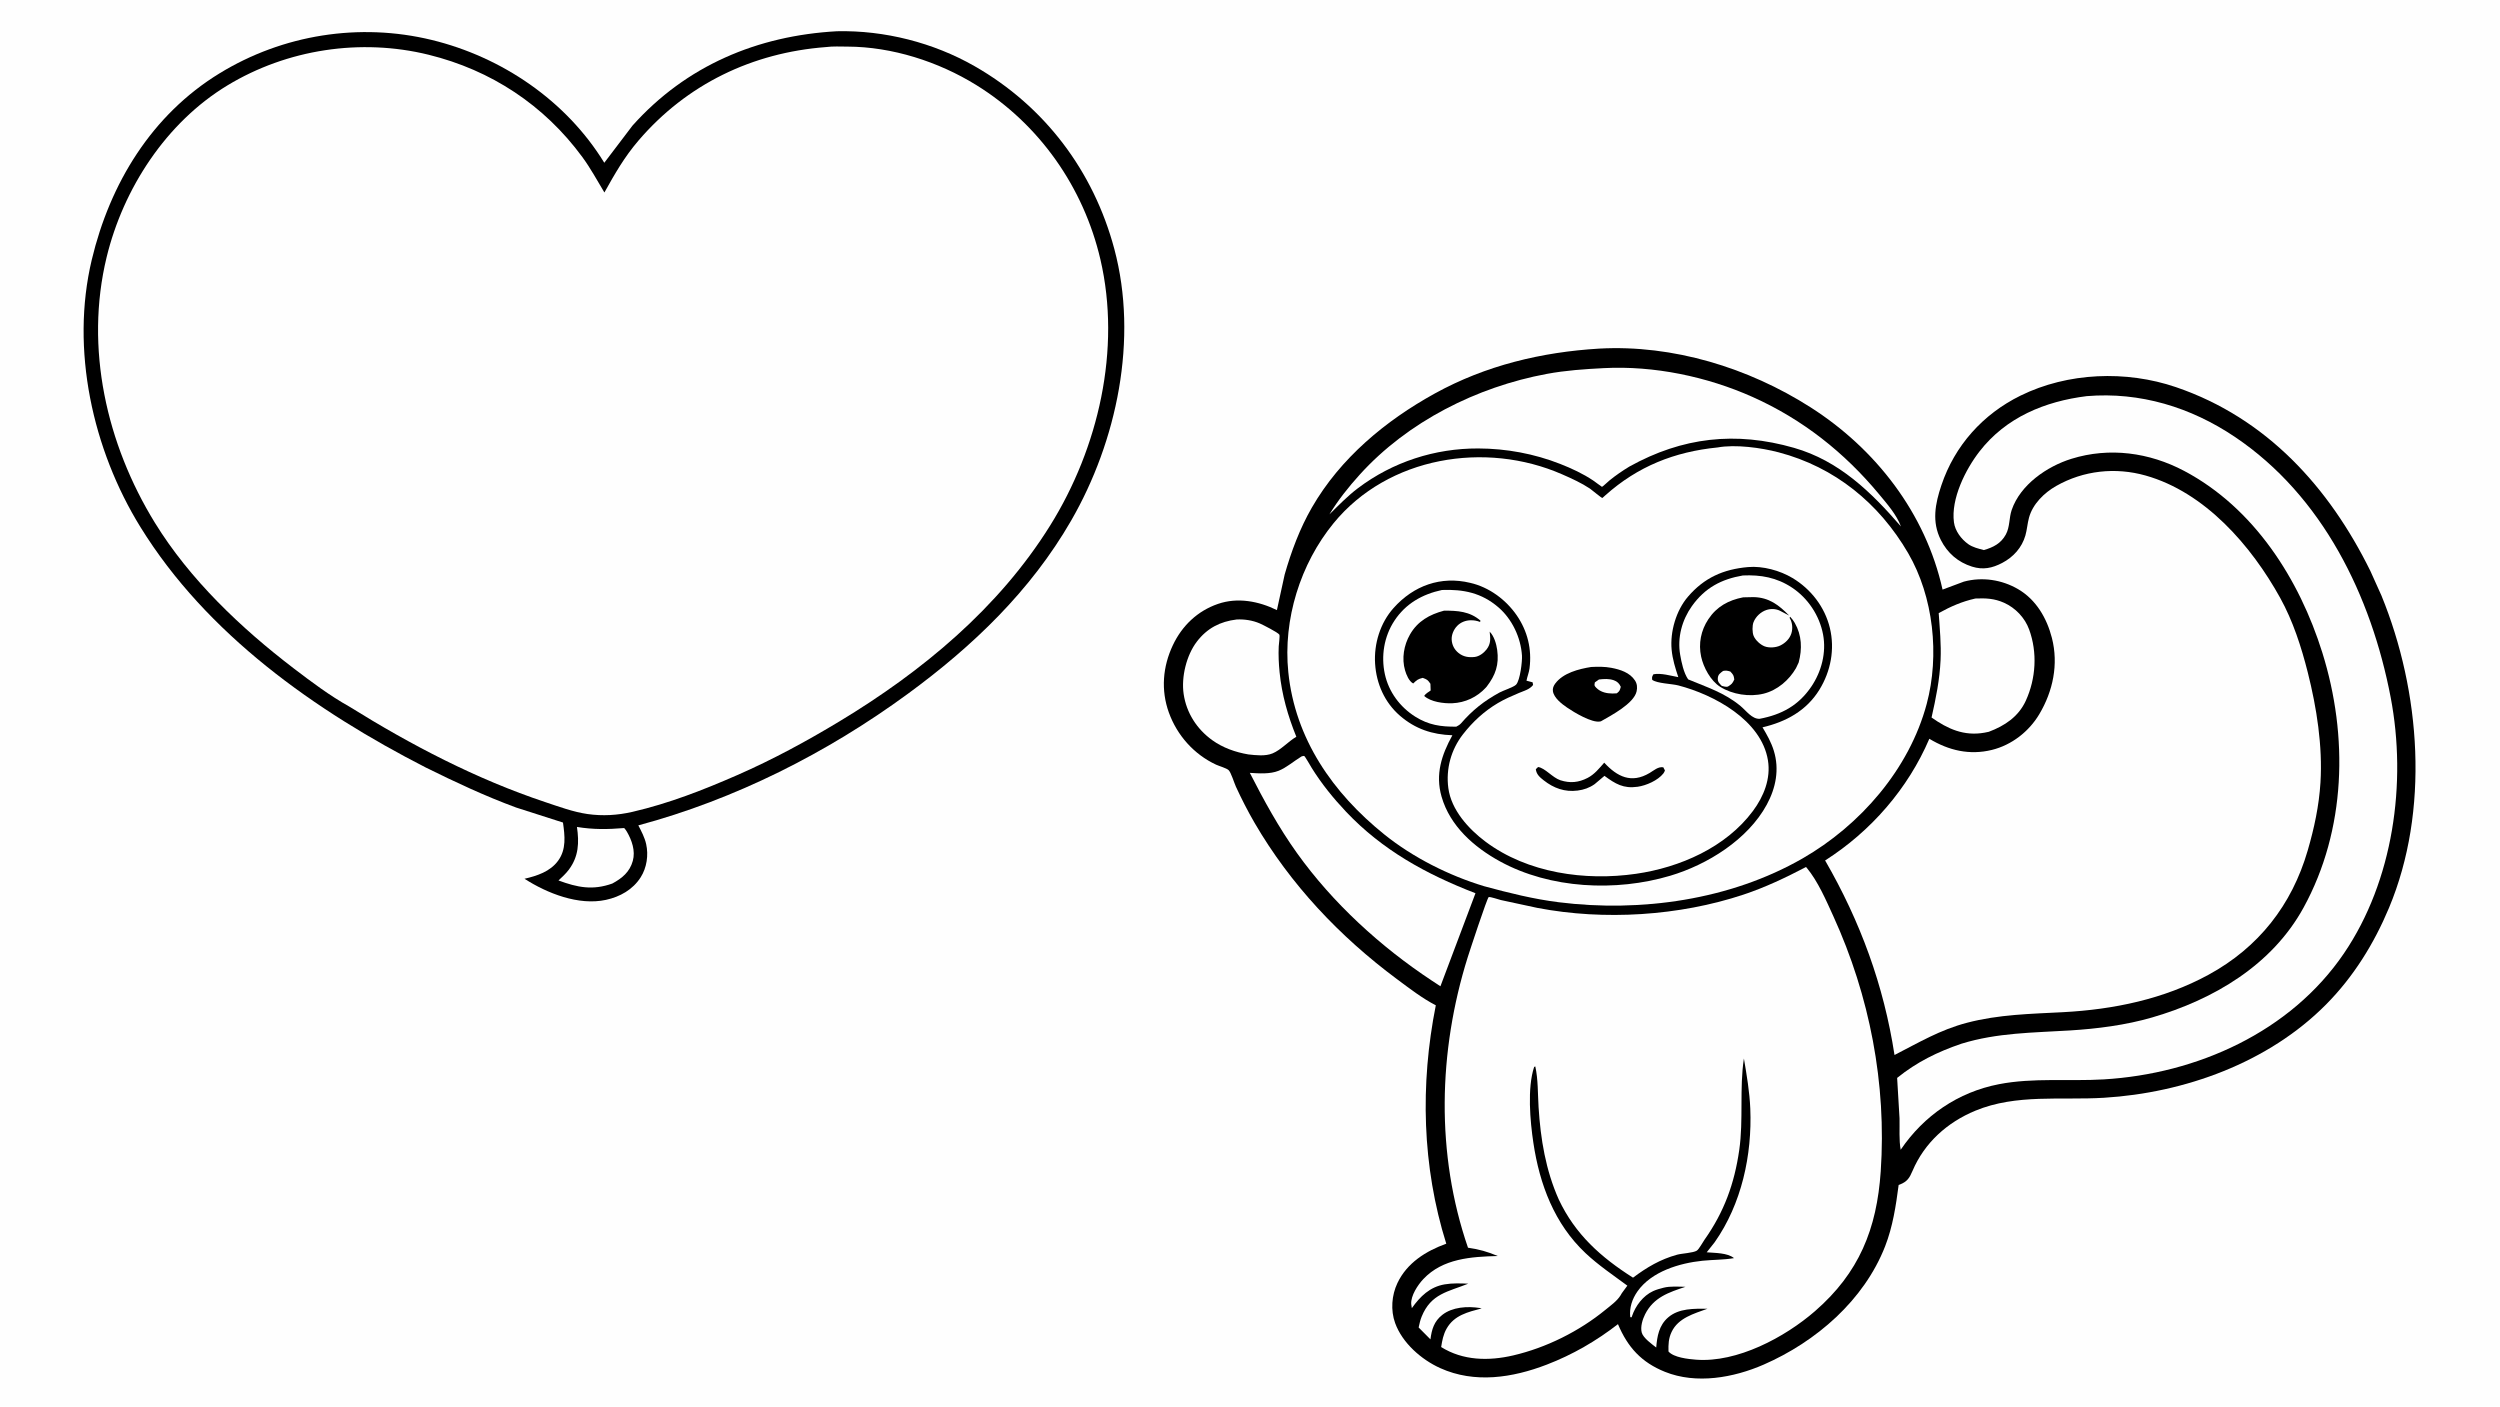
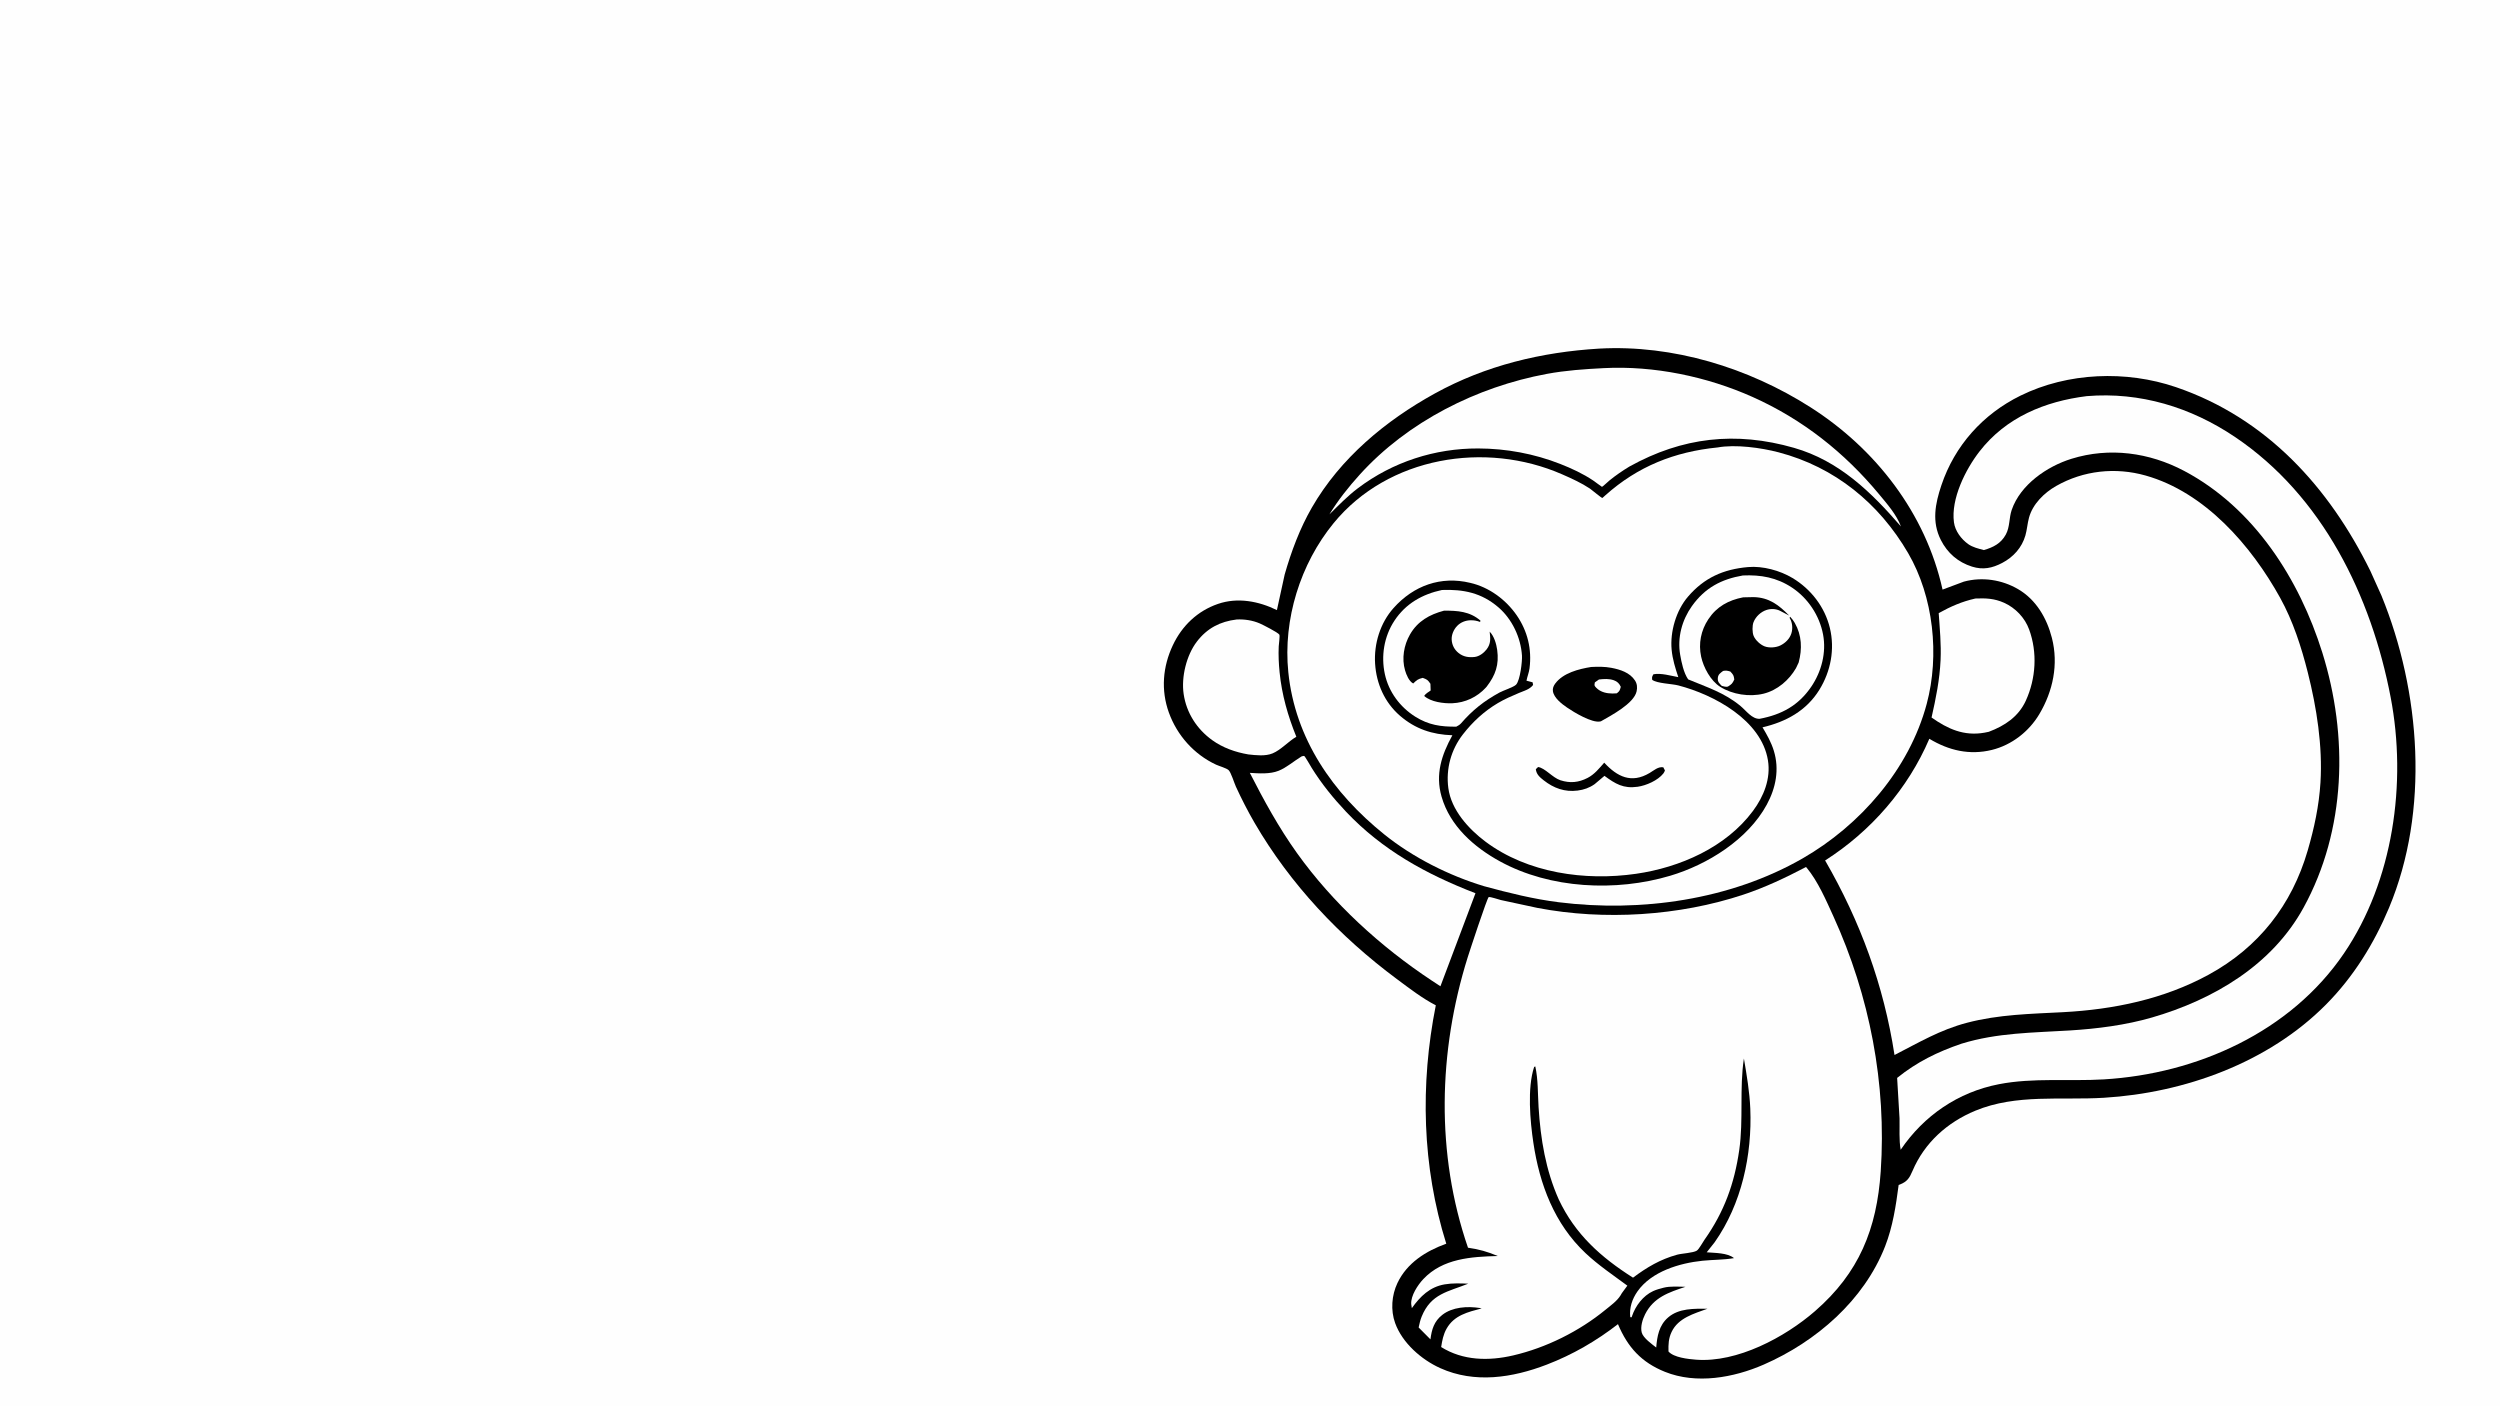
<svg xmlns="http://www.w3.org/2000/svg" version="1.1" style="display: block;" viewBox="0 0 2048 1152" width="1820" height="1024">
  <path transform="translate(0,0)" fill="rgb(254,254,254)" d="M -0 -0 L 2048 0 L 2048 1152 L -0 1152 L -0 -0 z" />
-   <path transform="translate(0,0)" fill="rgb(0,0,0)" d="M 685.679 25.45 C 724.506 24.585 764.594 34.757 798.306 54.018 C 855.747 86.837 895.763 139.866 912.864 203.864 C 932.518 277.42 915.106 361.074 877.508 426.297 C 844.329 483.856 796.958 529.213 743.769 568.181 C 677.593 616.664 602.219 654.736 522.917 676.008 C 525.498 681.012 528.099 685.818 529.339 691.369 C 531.358 700.404 529.84 710.689 524.862 718.52 C 518.415 728.662 507.909 734.52 496.401 737.027 C 474.044 741.898 448.212 731.674 429.679 719.748 C 439.943 717.345 450.649 713.916 457.171 705.012 C 464.079 695.581 462.711 684.524 461.193 673.682 L 422.782 661.379 C 397.495 652.077 372.841 640.506 348.706 628.563 C 258.055 582.115 169.35 519.557 115.007 431.563 C 75.808 368.091 57.654 286.072 75.182 212.647 C 90.103 150.141 124.237 93.921 179.985 59.86 C 231.811 28.195 294.399 18.216 353.549 32.557 C 411.126 46.516 463.885 82.368 495.034 133.2 L 518.162 102.734 C 562.176 53.553 620.536 29.062 685.679 25.45 z" />
  <path transform="translate(0,0)" fill="rgb(254,254,254)" d="M 472.645 677.299 C 486.132 679.486 497.767 679.318 511.354 678.191 C 512.191 679.158 512.896 680.079 513.541 681.189 C 517.642 688.253 520.663 696.899 518.398 705.093 C 515.876 714.216 509.606 719.322 501.595 723.66 C 485.47 729.41 473.042 726.866 457.516 721.14 C 460.472 718.352 463.608 715.511 466.036 712.243 C 474.126 701.35 474.494 690.132 472.645 677.299 z" />
-   <path transform="translate(0,0)" fill="rgb(254,254,254)" d="M 676.659 38.42 C 682.331 37.687 688.541 38.017 694.281 38.038 C 730.805 38.172 768.683 50.322 799.634 69.453 C 851.42 101.461 887.667 153.236 901.452 212.381 C 918.594 285.93 899.871 366.817 860.324 430.307 C 818.118 498.065 755.371 549.985 687.605 590.862 C 660.54 607.188 633.049 622.084 604.073 634.773 C 576.134 647.008 547.957 658.025 518.159 664.918 C 505.949 667.742 493.672 668.493 481.25 666.709 C 469.696 665.049 457.924 660.7 446.867 657.016 C 390.19 638.132 336.624 610.119 286.026 578.617 C 270.393 569.928 254.831 558.257 240.6 547.387 C 197.383 514.376 155.493 474.608 126.852 428.045 C 87.292 363.729 69.318 285.012 87.339 210.586 C 100.988 154.214 136.208 100.172 186.247 69.855 C 235.198 40.198 295.485 30.994 351.172 44.719 C 402.286 57.317 445.747 85.902 477.028 128.476 C 483.781 137.666 489.247 147.777 495.126 157.538 C 503.657 142.215 511.538 128.446 523.048 115.005 C 562.612 68.802 616.314 43.008 676.659 38.42 z" />
  <path transform="translate(0,0)" fill="rgb(0,0,0)" d="M 1310.13 285.431 C 1370.54 282.111 1432.28 301.102 1482.94 333.361 C 1536.64 367.551 1577.48 420.372 1591.34 482.857 L 1608.81 476.328 C 1623.76 472.295 1639.85 474.692 1653.24 482.502 C 1667.99 491.107 1676.78 506.269 1680.93 522.5 C 1686.44 544.086 1681.83 566.041 1670.58 584.941 C 1662.11 599.176 1647.94 610.211 1631.77 614.185 C 1613.42 618.694 1596.42 614.65 1580.51 605.067 C 1563.03 645.944 1532.59 680.912 1495.13 704.749 C 1523.96 754.657 1543.22 807.096 1551.98 864.12 C 1572.08 853.833 1589.19 843.525 1611.42 837.692 C 1637.35 830.887 1663.41 830.444 1690 829.039 C 1731.42 826.852 1772.55 818.385 1809.23 798.381 C 1850.27 776.002 1877.5 741.246 1890.48 696.56 C 1895.81 678.218 1899.76 659.943 1900.93 640.82 C 1902.75 611.013 1897.83 579.599 1890.55 550.774 C 1885.25 529.796 1878.4 508.557 1867.89 489.57 C 1844.24 446.853 1806.37 403.162 1757.71 389.423 C 1732.97 382.44 1706.83 385.252 1684.45 397.956 C 1674.58 403.564 1665.17 412.762 1662.14 424 C 1660.85 428.765 1660.57 433.742 1659.2 438.528 C 1656.34 448.482 1649.33 456.211 1640.27 460.975 C 1632.02 465.311 1624.46 466.847 1615.5 464.044 C 1604.03 460.455 1595.35 452.932 1589.95 442.232 C 1582.4 427.293 1585.3 412.584 1590.38 397.405 C 1601.31 364.815 1624.41 339.119 1655.18 323.971 C 1693.94 304.891 1741.76 303.097 1782.5 316.993 C 1856.64 342.279 1907.91 398.795 1941.81 467.615 L 1950.89 487.783 C 1983.08 566.485 1990.36 663.961 1957.09 743.528 C 1944.8 772.925 1927.97 800.095 1905.43 822.815 C 1858.21 870.407 1789.65 895.118 1723.66 899.146 C 1688.36 901.301 1651.78 895.866 1618.24 909.732 C 1595.12 919.292 1576.55 936.033 1566.76 959 C 1564.28 964.806 1562.42 967.857 1556.38 970.211 L 1555.37 970.596 C 1553.13 987.648 1550.58 1004.72 1544.28 1020.84 C 1526.98 1065.13 1487.7 1099.02 1444.83 1117.74 C 1420.16 1128.51 1389.63 1134.01 1363.92 1123.66 C 1344.7 1115.92 1333.43 1103.6 1325.44 1084.6 C 1307.51 1098.48 1288.28 1109.63 1267.06 1117.78 C 1239.07 1128.53 1208.1 1133.4 1179.83 1120.62 C 1164.31 1113.6 1148.8 1100.01 1142.89 1083.7 C 1139.1 1073.24 1140.04 1060.92 1144.77 1050.94 C 1152.59 1034.44 1168.1 1024.69 1184.78 1018.7 C 1164.94 955.417 1163.31 888.261 1176.21 823.401 C 1165.04 817.648 1154.42 809.413 1144.33 801.916 C 1097.53 767.129 1057.11 724.423 1027.7 673.846 C 1022.15 664.311 1017.08 654.322 1012.46 644.311 C 1011.11 641.387 1008.47 632.63 1006.46 630.738 C 1004.73 629.114 998.621 627.398 996.22 626.28 C 978.152 617.871 964.261 602.282 957.523 583.558 C 950.934 565.248 952.485 546.015 960.803 528.41 C 968.325 512.49 980.928 500.383 997.756 494.583 C 1013.89 489.021 1031.16 492.351 1046.04 499.657 L 1052.41 470.479 C 1057.83 451.538 1064.82 432.794 1074.68 415.662 C 1098.01 375.163 1134.97 344.495 1175.45 322.177 C 1217.11 299.214 1262.89 288.264 1310.13 285.431 z" />
  <path transform="translate(0,0)" fill="rgb(254,254,254)" d="M 1618.25 490.158 C 1626.73 489.819 1633.79 490.09 1641.72 493.645 C 1651.03 497.815 1658.71 505.856 1662.25 515.486 C 1669.16 534.302 1667.84 555.774 1659.55 573.876 C 1653.53 587.02 1642.25 594.454 1629.2 599.354 L 1625.61 600.08 C 1608.87 603.025 1595.7 597.056 1582.33 587.646 C 1585.9 571.853 1589 556.658 1589.73 540.394 C 1590.3 527.68 1589.05 514.799 1588.19 502.115 C 1598.2 496.613 1607.1 492.675 1618.25 490.158 z" />
  <path transform="translate(0,0)" fill="rgb(254,254,254)" d="M 1013.11 507.339 C 1019.51 507.044 1026.09 508.027 1031.99 510.567 C 1034.42 511.613 1047.25 518.139 1048.07 519.818 C 1048.57 520.843 1047.6 527.878 1047.53 529.411 C 1047.21 536.525 1047.55 543.577 1048.25 550.66 C 1050.08 569.04 1055.04 586.365 1061.96 603.409 C 1055.39 607.242 1049.33 614.21 1042.49 617.033 C 1036.49 619.511 1028.89 618.557 1022.59 617.876 C 1012.08 616.085 1001.7 612.437 993.014 606.163 C 980.404 597.056 971.937 583.854 969.652 568.436 C 967.595 554.563 971.898 536.694 980.447 525.5 C 988.86 514.483 999.557 508.98 1013.11 507.339 z" />
  <path transform="translate(0,0)" fill="rgb(254,254,254)" d="M 1066.27 619.5 C 1066.99 619.392 1067.72 618.983 1068.42 619.176 C 1069.05 619.35 1073.83 627.781 1074.6 629.016 C 1082.64 641.914 1092.21 653.738 1102.63 664.77 C 1132.51 696.383 1168.57 716.093 1208.71 731.599 L 1180 807.816 L 1172.93 803.176 C 1130.86 775.338 1091.84 739.738 1062.44 698.62 C 1047.53 677.776 1035.49 655.732 1023.86 632.993 C 1031.38 633.458 1040.3 634.13 1047.42 631.286 C 1054 628.66 1060.16 623.189 1066.27 619.5 z" />
  <path transform="translate(0,0)" fill="rgb(254,254,254)" d="M 1313.83 301.432 C 1354.84 299.286 1398.31 308.327 1435.68 325.038 C 1476.57 343.322 1511.01 370.526 1539.48 404.912 C 1546.13 412.935 1553.55 421.331 1557.28 431.165 C 1532.89 402.984 1506.64 377.341 1469.66 366.733 C 1421.93 353.041 1378.24 357.954 1334.81 382.059 C 1329.13 385.498 1323.42 389.401 1318.28 393.617 C 1317.56 394.21 1312.78 398.655 1312.35 398.69 C 1312.21 398.702 1305.93 394.021 1305.15 393.5 C 1296.9 387.947 1287.41 383.563 1278.17 379.928 C 1256.81 371.523 1233.94 367.307 1211 367.231 C 1175.37 367.114 1140.96 378.277 1112.51 399.722 C 1104.06 406.092 1096.57 413.818 1089.05 421.239 C 1096.15 409.573 1104.74 398.789 1113.9 388.67 C 1153.22 345.232 1209.93 316.776 1267.14 306.156 C 1282.69 303.27 1298.07 302.243 1313.83 301.432 z" />
  <path transform="translate(0,0)" fill="rgb(254,254,254)" d="M 1709.44 324.373 C 1753.12 320.758 1794.66 333.434 1830.86 357.793 C 1902.68 406.135 1942.58 488.134 1958.45 571.208 C 1971.81 641.155 1960.59 721.395 1920.16 780.878 C 1876.38 845.289 1799.69 879.561 1723.4 884.096 C 1694.96 885.786 1665.66 882.584 1637.59 888.021 C 1604.13 894.504 1576.07 913.685 1557.03 941.755 C 1555.56 933.672 1556.29 924.313 1556.1 916.065 L 1554.13 882.889 C 1570.27 869.841 1587.22 861.542 1606.86 854.851 C 1636.05 845.845 1665.37 845.874 1695.55 844.016 C 1717.91 842.639 1741.41 839.644 1762.97 833.374 C 1813.36 818.718 1861.26 790.514 1887.1 743.329 C 1921.97 679.686 1923.84 602.956 1902.45 534.5 C 1883.64 474.294 1846.5 415.915 1789.3 385.643 C 1760.69 370.502 1728.04 366.035 1696.89 375.718 C 1676.87 381.938 1655.03 396.952 1647.97 417.644 C 1645.75 424.157 1646.56 431.532 1643.18 437.724 C 1639.17 445.085 1632.95 448.199 1625.19 450.483 C 1620.79 449.311 1615.98 448.214 1612.24 445.511 C 1606.61 441.44 1601.63 434.828 1600.68 427.772 C 1598.09 408.555 1610.11 384.492 1621.65 369.631 C 1643.35 341.675 1675.3 328.633 1709.44 324.373 z" />
  <path transform="translate(0,0)" fill="rgb(254,254,254)" d="M 1479.48 710.11 L 1480.12 710.805 C 1489.28 721.886 1495.96 737.435 1501.89 750.446 C 1531.66 815.739 1545.57 887.713 1540.69 959.446 C 1537.48 1006.62 1522.99 1042.55 1486.83 1073.97 C 1462.16 1095.41 1423 1116.35 1389.33 1113.71 C 1383.05 1113.21 1371.12 1111.97 1366.82 1107 C 1366.69 1101.09 1366.83 1096.36 1369.39 1090.96 C 1374.85 1079.45 1387.73 1076.02 1398.77 1071.97 C 1387.78 1071.94 1375.32 1071.48 1366.5 1079.14 C 1359.07 1085.6 1357.53 1094.46 1356.77 1103.74 C 1353.33 1101.06 1346.1 1095.95 1344.91 1091.48 C 1343.67 1086.83 1345.57 1080.66 1347.67 1076.51 C 1354.66 1062.65 1367 1058.58 1380.76 1054.01 C 1374.93 1053.93 1368.36 1053.33 1362.7 1054.78 C 1359.79 1055.53 1356.92 1056.29 1354.19 1057.56 C 1345.96 1061.37 1339.77 1069.63 1336.92 1078.09 L 1336.64 1078.97 L 1335.5 1078.88 C 1334.62 1071.25 1337.09 1063.93 1341.44 1057.74 C 1352.89 1041.47 1375.77 1034.63 1394.61 1032.67 C 1403.18 1031.78 1412.03 1032 1420.5 1030.52 C 1415.11 1026.06 1404.84 1026.35 1398.14 1025.74 L 1404.68 1017.47 C 1426.73 986.163 1435.4 946.01 1433.84 908.123 C 1433.27 894.305 1430.92 880.601 1428.61 866.989 C 1424.86 891.507 1428.36 917.077 1424.79 941.939 C 1420.84 969.495 1412.42 992.701 1396.31 1015.48 C 1394.91 1017.45 1391.85 1023.18 1390.04 1024.37 C 1387.15 1026.26 1377.75 1026.65 1373.91 1027.71 C 1360.16 1031.48 1349.09 1038.04 1337.77 1046.53 C 1311.41 1029.8 1290.44 1011.05 1276.97 982.549 C 1266.23 958.535 1262.03 932.99 1260.4 906.845 C 1259.72 895.877 1260.08 884.245 1257.73 873.5 L 1256.77 873.877 C 1251.04 891.191 1253.48 918.3 1256.15 936.137 C 1261.24 970.116 1273.39 1002.46 1298.88 1026.44 C 1309.36 1036.31 1321.58 1044.52 1333.13 1053.07 L 1328.65 1059.17 L 1327.5 1061.1 C 1324.65 1065.69 1319.37 1069.42 1315.18 1072.85 C 1293.7 1090.45 1266.7 1103.91 1239.61 1110.22 C 1219.56 1114.89 1198.51 1114.56 1180.6 1103.36 C 1181.44 1098.02 1182.34 1093.06 1185.06 1088.27 C 1191.3 1077.25 1202.51 1074.7 1213.78 1071.7 L 1212.22 1071.36 C 1202.1 1069.8 1189.82 1070.5 1181.5 1077.03 C 1174.79 1082.3 1172.85 1088.95 1171.82 1097.07 L 1162.15 1087.33 C 1162.8 1084.36 1163.46 1081.31 1164.6 1078.48 C 1172.26 1059.55 1186.29 1058.1 1202.81 1051.44 C 1196.37 1051.2 1189.89 1050.92 1183.5 1052.01 C 1171.35 1054.07 1163.43 1061.85 1156.58 1071.5 L 1156.06 1068.1 C 1155.68 1061.22 1161.46 1052.49 1165.97 1047.7 C 1181.89 1030.78 1205.32 1029.35 1226.99 1028.79 C 1218.69 1025.28 1211.5 1023.23 1202.58 1021.98 C 1176.15 945.182 1178.21 861.154 1202.33 784.12 C 1203.66 779.868 1218.35 735.063 1219.56 734.747 C 1220.92 734.391 1227.65 736.718 1229.53 737.181 L 1259.51 743.628 C 1314.15 754.086 1375.6 750.238 1428.33 732.701 C 1446.13 726.784 1462.9 718.779 1479.48 710.11 z" />
  <path transform="translate(0,0)" fill="rgb(254,254,254)" d="M 1407.07 366.409 C 1421.69 363.75 1442.61 366.62 1457.03 370.401 C 1503.01 382.458 1539.39 412.132 1563.19 453.051 C 1583.96 488.768 1589.02 536.643 1578.36 576.495 C 1564.08 629.904 1523.95 675.954 1476.52 703.169 C 1417.36 737.117 1344.19 747.382 1277 738.986 C 1256.2 736.387 1235.92 731.306 1215.72 725.826 C 1186.84 717.078 1157.44 702.289 1133.92 683.348 C 1091.91 649.508 1060.95 605.198 1055.38 550.46 C 1050.99 507.351 1065.17 461.759 1092.56 428.347 C 1137.14 373.971 1216.78 360.865 1279.75 388.45 C 1287.37 391.787 1295.57 395.521 1302.5 400.136 C 1303.9 401.07 1311.8 407.774 1312.67 407.809 C 1312.71 407.811 1314.9 405.805 1315.12 405.614 C 1341.74 381.838 1371.81 369.938 1407.07 366.409 z" />
  <path transform="translate(0,0)" fill="rgb(0,0,0)" d="M 1314.18 624.641 C 1324.78 636.113 1336.37 641.973 1351.31 633.119 C 1354.91 630.985 1358.36 627.732 1362.57 628.43 L 1363.91 631 C 1363.54 631.99 1363.27 632.663 1362.61 633.5 C 1358.09 639.21 1348.62 643.36 1341.57 644.376 C 1329.91 646.057 1323.31 642.003 1314.38 635.441 L 1306.28 642.268 C 1302.03 645.252 1297.53 646.828 1292.39 647.49 C 1281.88 648.842 1272.83 645.567 1264.59 639.086 C 1261.25 636.461 1258.66 634.218 1258.14 630 L 1260 628.202 C 1265.64 628.917 1271.84 636.962 1278.28 639.04 C 1286.22 641.604 1293.15 640.928 1300.5 637.158 C 1306.18 634.242 1310.03 629.361 1314.18 624.641 z" />
  <path transform="translate(0,0)" fill="rgb(0,0,0)" d="M 1303.47 546.253 C 1309.1 545.989 1314.42 545.892 1320 546.942 C 1327.23 548.303 1335.15 550.809 1339.37 557.303 C 1341.15 560.043 1341.41 563.04 1340.71 566.219 C 1338.5 576.229 1319.8 585.987 1311.5 590.74 L 1310.88 590.885 C 1304.16 592.274 1289.42 583.399 1283.67 579.439 C 1279.34 576.463 1272.99 571.611 1272.15 566.092 C 1271.8 563.816 1272.63 561.753 1273.97 559.928 C 1280.43 551.14 1293.28 547.899 1303.47 546.253 z" />
  <path transform="translate(0,0)" fill="rgb(254,254,254)" d="M 1309.87 556.5 C 1313.95 556.032 1318.04 555.739 1322 557.111 C 1324.84 558.094 1326.53 559.766 1327.75 562.5 C 1326.92 565.499 1326.9 565.9 1324.5 567.826 C 1322.2 568.078 1319.82 568.037 1317.52 567.767 C 1313.32 567.274 1309.3 565.546 1306.67 562.172 C 1305.87 561.136 1306.34 560.133 1306.5 558.876 L 1309.87 556.5 z" />
  <path transform="translate(0,0)" fill="rgb(0,0,0)" d="M 1432.05 464.404 C 1444.11 463.346 1458.21 467.246 1468.43 473.375 C 1483.52 482.423 1494.89 497.107 1499.03 514.293 C 1503.23 531.718 1499.77 549.791 1490.41 564.953 C 1479.79 582.141 1463.06 591.188 1443.85 595.69 C 1447.57 601.905 1450.97 607.916 1453.12 614.897 C 1457.79 630.087 1454.8 645.294 1447.34 659.031 C 1431.8 687.665 1398.7 708.206 1368.2 717.284 C 1323.81 730.492 1269.92 728.043 1228.79 705.515 C 1207.49 693.852 1187.84 676.55 1180.93 652.491 C 1175.66 634.156 1180.95 618.271 1189.8 602.18 C 1173.38 601.65 1159.39 597.064 1146.79 586.141 C 1134.3 575.303 1127.51 559.944 1126.48 543.565 C 1125.45 527.244 1130.67 510.223 1141.61 497.952 C 1157.97 479.617 1180.34 471.484 1204.48 477.351 C 1219.84 480.869 1233.66 491.106 1242.5 503.942 C 1251.42 516.899 1254.99 531.782 1252.99 547.366 C 1252.55 550.845 1251.14 554.047 1250.5 557.481 L 1255.5 558.801 L 1255.91 561 C 1253.03 564.692 1248.59 565.735 1244.32 567.535 C 1238.48 569.998 1232.58 572.568 1227.11 575.798 C 1215.91 582.416 1206.47 591.13 1198.49 601.372 C 1188.7 613.951 1184.37 629.711 1186.48 645.5 C 1188.88 663.416 1203.05 678.982 1216.99 689.402 C 1251.41 715.115 1298.58 721.689 1340.22 715.678 C 1376.11 710.497 1413.88 694.067 1436.03 664.19 C 1444.88 652.255 1450.75 637.732 1448.29 622.671 C 1442.93 589.793 1404.08 568.951 1374.9 561.368 C 1369.48 559.96 1357.65 559.794 1353.5 556.807 C 1353.18 554.442 1353.3 554.303 1354.5 552.218 C 1360.83 551.06 1368.58 553.435 1374.87 554.577 C 1372.4 547.193 1370.13 539.9 1369.4 532.094 C 1368.03 517.339 1373.08 499.996 1382.76 488.693 C 1396.08 473.159 1411.79 466.162 1432.05 464.404 z" />
  <path transform="translate(0,0)" fill="rgb(254,254,254)" d="M 1181.3 483.171 C 1198.86 482.529 1213.66 485.508 1227.41 497.307 C 1238.72 507.007 1245.84 522.118 1246.8 536.922 C 1247.1 541.552 1245.32 557.152 1241.97 560.734 C 1240.11 562.717 1231.38 565.56 1228.48 567.14 C 1215.79 574.053 1206.26 581.594 1196.8 592.509 C 1195.7 593.725 1194.41 594.367 1193 595.14 C 1180.4 595.275 1170.29 593.843 1159.32 586.922 C 1146.83 579.038 1137.63 566.615 1134.48 552.146 C 1131.24 537.224 1133.82 521.317 1142.22 508.47 C 1151.43 494.378 1165.13 486.64 1181.3 483.171 z" />
  <path transform="translate(0,0)" fill="rgb(0,0,0)" d="M 1182.94 500.12 C 1193.9 500.073 1203.97 500.621 1212.78 508.262 L 1212.5 509.368 C 1209.88 508.366 1207.58 507.952 1204.79 507.987 C 1200.62 508.038 1196.56 509.615 1193.65 512.652 C 1190.87 515.555 1188.98 519.88 1189.22 523.937 C 1189.48 528.236 1191.39 531.982 1194.74 534.705 C 1198.71 537.934 1203.12 538.608 1208.11 538.035 C 1211.83 537.608 1215.6 534.738 1217.83 531.829 C 1221.42 527.16 1221 522.904 1220.33 517.309 C 1223.93 520.877 1225.81 527.269 1226.49 532.203 C 1228.16 544.34 1225.16 552.904 1217.86 562.39 L 1217.25 563.083 C 1210.11 570.918 1200.28 575.524 1189.72 575.964 C 1182.72 576.255 1172.18 574.93 1166.72 570 C 1167.71 568.133 1170.3 566.731 1172 565.5 L 1171.8 560 C 1169.58 556.752 1169.01 556.46 1165.5 555.169 C 1161.53 556.126 1160.65 556.948 1157.69 559.771 C 1154.21 557.903 1152.1 552.676 1151.03 549.039 C 1148.16 539.27 1150.06 528.334 1155.06 519.64 C 1161.38 508.65 1171.06 503.293 1182.94 500.12 z" />
  <path transform="translate(0,0)" fill="rgb(254,254,254)" d="M 1427.77 471.28 C 1442.42 470.628 1455.48 472.925 1467.97 481.2 C 1481.13 489.915 1490.55 504.15 1493.46 519.641 C 1496.25 534.448 1492.18 550.034 1483.82 562.364 C 1473.33 577.822 1459.52 585.283 1441.49 588.701 C 1435.27 588.996 1430.53 582.118 1425.84 578.229 C 1412.5 567.19 1398.56 562.967 1382.94 556.397 C 1379.26 551.101 1377.47 542.471 1376.39 536.216 C 1373.98 522.163 1377.87 507.762 1386.08 496.282 C 1396.75 481.373 1410.18 474.304 1427.77 471.28 z" />
  <path transform="translate(0,0)" fill="rgb(0,0,0)" d="M 1427.98 489.196 L 1436.42 489.015 C 1449.15 489.231 1457.23 495.481 1465.69 504.136 L 1458.36 500.306 C 1454.86 498.51 1450.7 498.339 1446.97 499.594 C 1442.42 501.124 1438.33 504.97 1436.53 509.427 C 1435.35 512.331 1435.39 518.016 1436.6 520.861 C 1438.08 524.359 1442.08 528.019 1445.62 529.373 C 1449.3 530.777 1454.83 530.387 1458.36 528.683 C 1462.51 526.679 1466.1 523.189 1467.5 518.721 C 1468.71 514.869 1468.37 510.063 1466.35 506.555 L 1466.01 506 L 1466.5 505.1 C 1467.94 506.658 1469.18 508.237 1470.24 510.083 C 1476.07 520.242 1476.45 531.391 1473.48 542.55 L 1471.26 547.237 C 1465.54 557.104 1455.94 565.344 1444.73 568.117 C 1433.17 570.974 1419.12 568.799 1409.13 562.475 C 1401.35 557.547 1395.48 546.648 1393.57 537.793 C 1391.26 527.072 1393.41 516.284 1399.46 507.157 C 1406.35 496.742 1416.04 491.509 1427.98 489.196 z" />
  <path transform="translate(0,0)" fill="rgb(254,254,254)" d="M 1411.55 549.5 C 1413.87 548.954 1415.24 549.32 1417.5 549.988 C 1419.82 552.493 1420.28 552.954 1420.73 556.5 C 1419.15 559.907 1418.54 560.397 1415.5 562.306 C 1413.94 562.813 1412.06 562.104 1410.5 561.759 C 1408.55 559.742 1407.04 558.579 1407.22 555.5 C 1407.4 552.276 1409.29 551.267 1411.55 549.5 z" />
</svg>